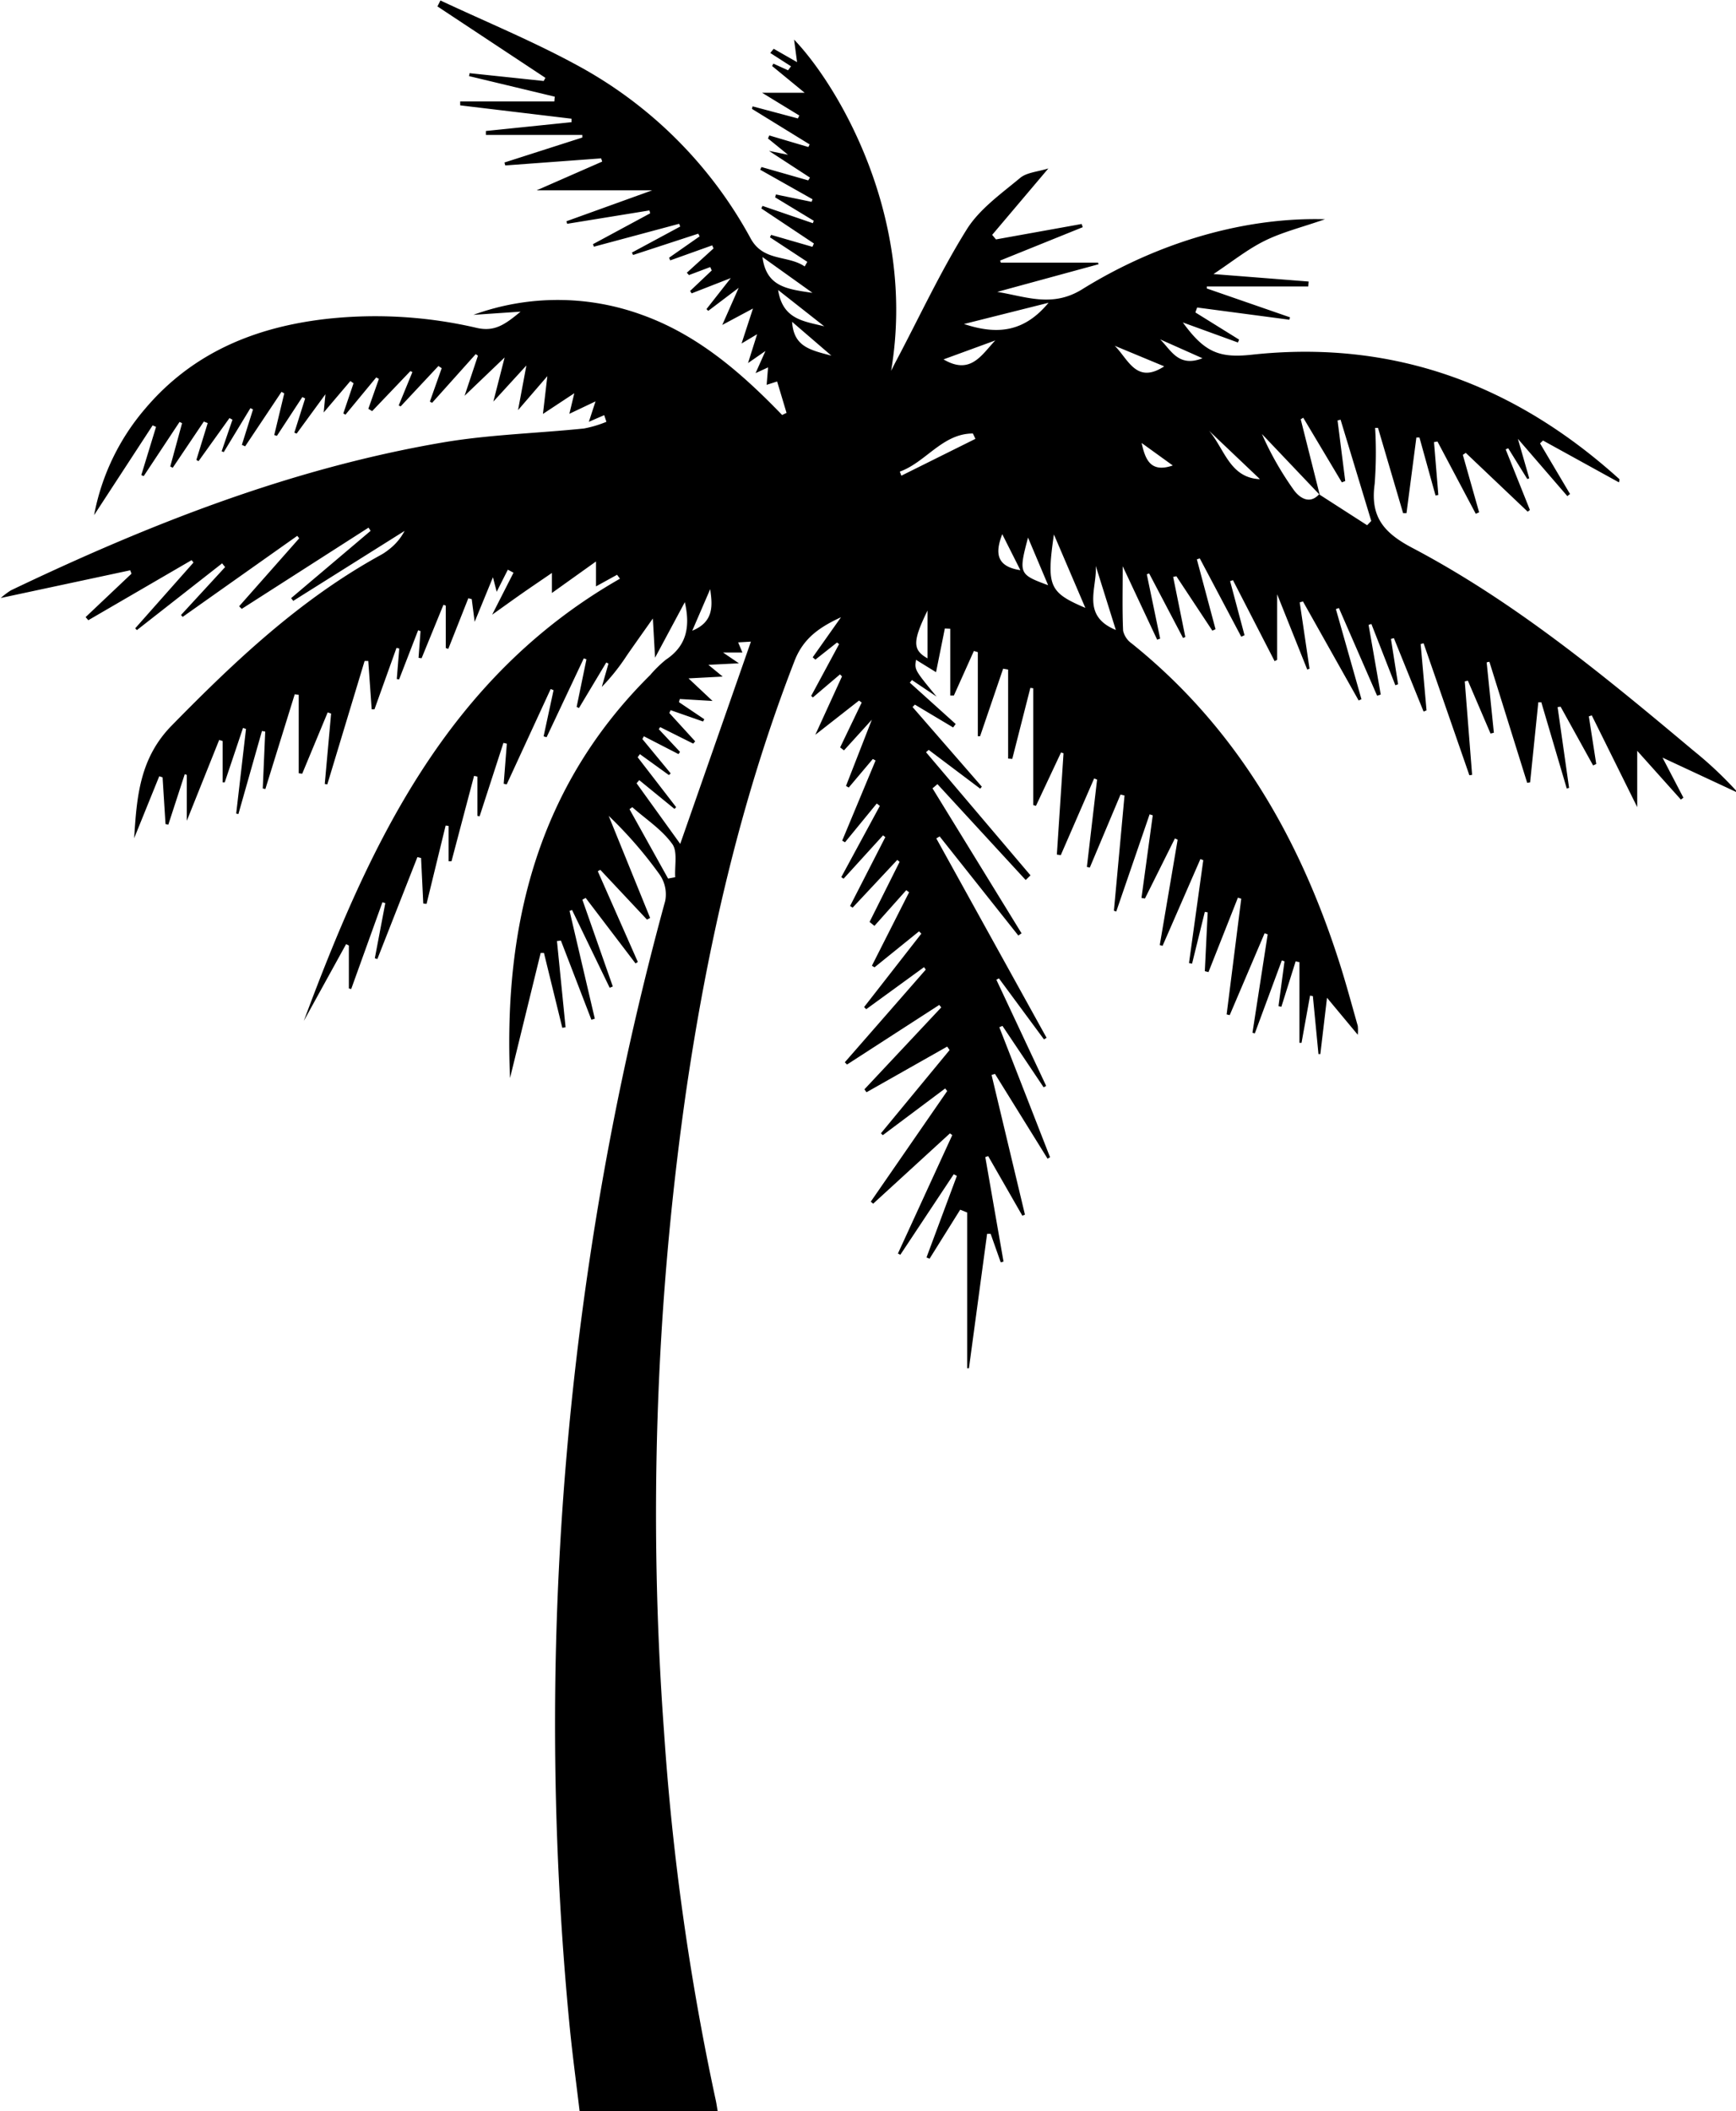
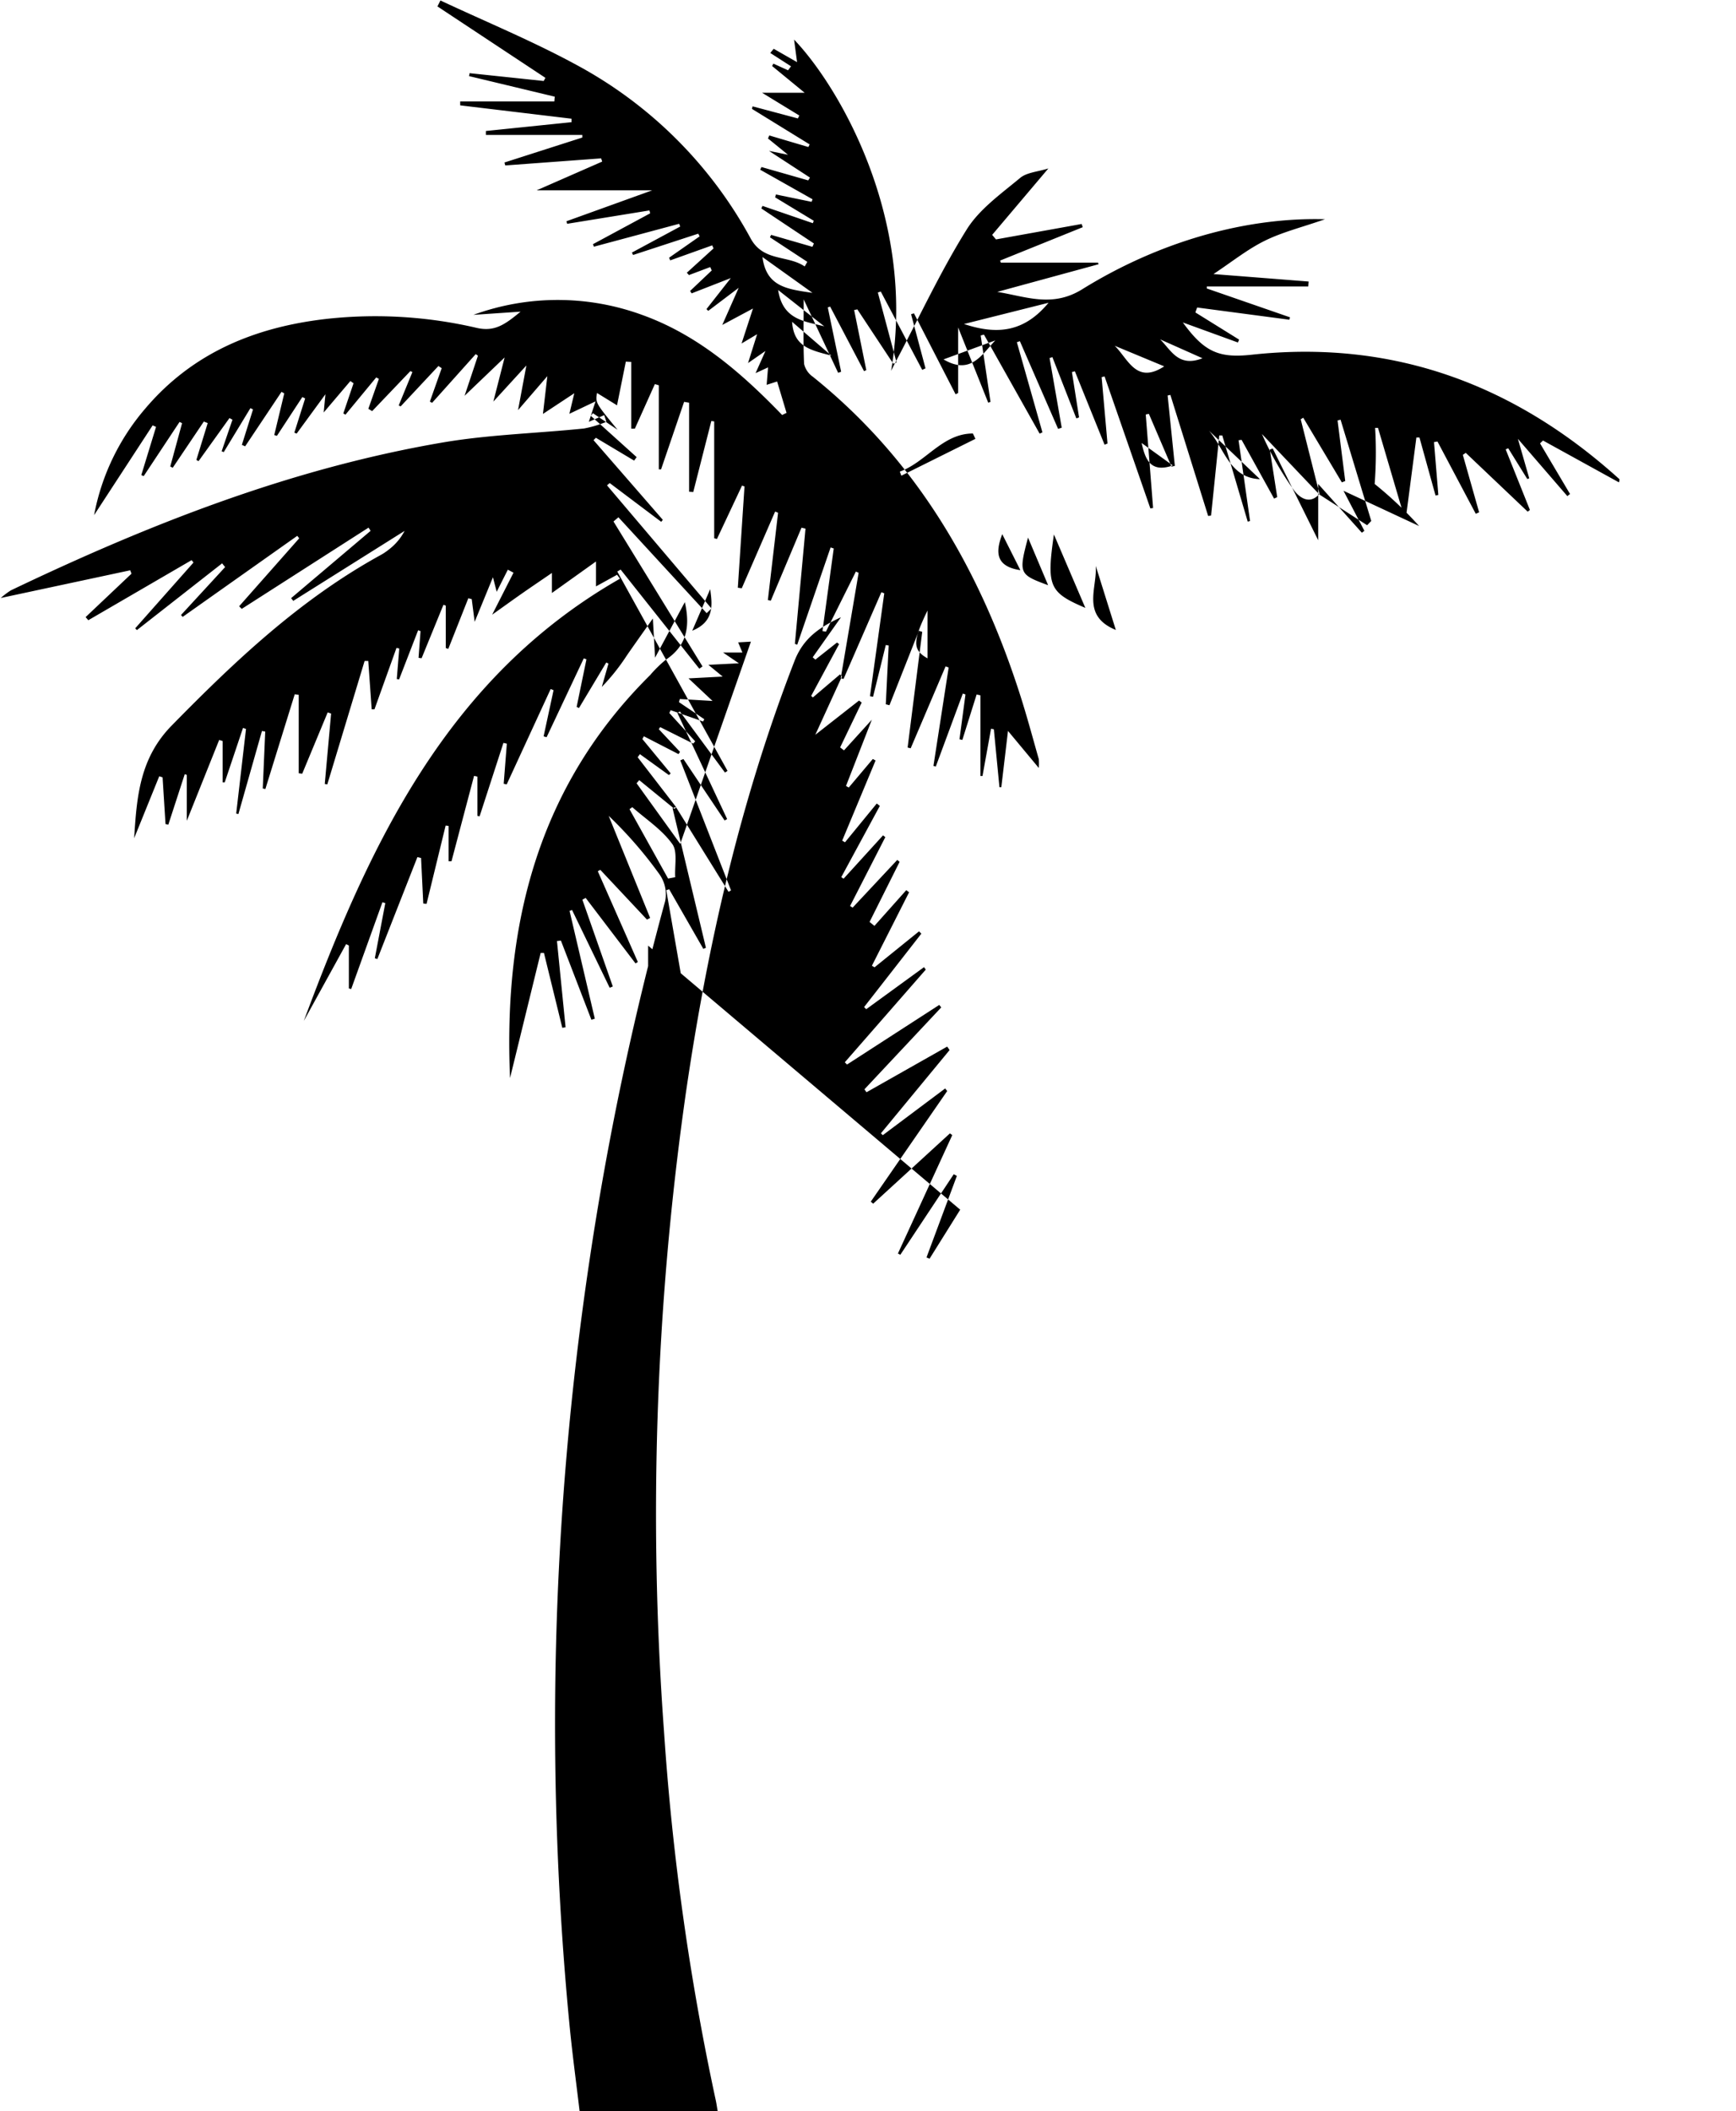
<svg xmlns="http://www.w3.org/2000/svg" id="Layer_1" data-name="Layer 1" viewBox="0 0 260.11 316.2">
  <title>nature (19)</title>
-   <path d="M-8341.26-3824.52l-4.59,7.34-0.46-.19,4.55-12.21-0.47-.25-8,12.06-0.36-.19,8.14-17.73-0.35-.26-11.5,10.53-0.36-.3,11.45-16.57-0.3-.39-9.35,7-0.28-.28,10.29-12.47-0.36-.52-12.09,6.84-0.31-.44,11.51-12.27-0.3-.37-13.82,8.93-0.33-.34,12.13-13.88-0.26-.37-8.66,6.3-0.32-.32,8.58-11-0.35-.34-6.67,5.39-0.39-.24,5.57-11-0.42-.32-4.77,5.35-0.73-.59,4.5-9-0.35-.29-6.69,7.15-0.38-.25,5.28-10.31-0.34-.27-5.91,6.49-0.35-.23,5.78-10.67-0.46-.36-4.76,5.81-0.42-.25,5-12-0.41-.23-3.61,4.28-0.41-.24,3.87-9.92-4.17,4.59-0.58-.44,3.23-6.72-0.4-.3-6.55,5.13,4-8.75-0.3-.3-4.06,3.45-0.26-.22,4.19-7.77-0.32-.23-3.24,2.56-0.4-.35,4.24-6c-3.12,1.45-5.66,3.09-7,6.64-8.14,21-13.08,42.79-16.3,65a446,446,0,0,0-3.22,95.25,383.54,383.54,0,0,0,7.78,55.36c0.09,0.43.15,0.88,0.26,1.5h-20.69c-0.51-4.34-1.1-8.65-1.52-13a470,470,0,0,1,3-114.37,460.7,460.7,0,0,1,11.35-53.89,5.21,5.21,0,0,0-.78-3.87,62.81,62.81,0,0,0-7.69-8.87l6.21,15.29-0.47.25-7-7.46-0.37.22,6,13.59-0.35.21-7.47-9.81-0.49.27,4.56,13-0.47.19-5.64-11.65-0.37.14,3.78,16.14-0.51.16-4.57-11.86-0.59.07,1.29,12.91-0.49.09-2.75-11.22-0.49,0-4.59,18.74c-1-22.9,4.16-43.68,21-60.36a18,18,0,0,1,2.35-2.3c3-2,3.72-4.75,2.84-8.62l-4.46,8.32-0.33-5.87c-1.54,2.18-2.72,3.84-3.88,5.51a31.47,31.47,0,0,1-3.77,4.74l1-3.5-0.33-.16-4.09,6.82-0.35-.17,1.47-7.13-0.4-.14-5.57,11.81-0.45-.13,1.49-6.91-0.43-.18-6.59,14.29-0.45-.1,0.47-6-0.51-.12-3.57,11-0.33-.07v-5.88l-0.5-.11-3.38,12.79-0.43,0V-3882l-0.45-.05-2.86,11.73-0.49-.06-0.33-6.82-0.55-.13-6,15.27-0.38-.12,1.57-8.26-0.43-.13-4.68,13-0.35-.09v-6.43l-0.41-.21-6.34,11.51c9.81-26.33,21.41-51.41,47.37-66.24l-0.43-.59-3.16,1.74v-3.73l-6.61,4.72v-3c-1.72,1.18-3.18,2.16-4.62,3.17s-2.9,2.07-4.33,3.08l3.2-6.29-0.85-.45-1.67,3.31-0.56-2.18-2.74,6.68-0.44-3.4-0.51-.13-3,7.58-0.38-.12V-3915l-0.35-.12-3.27,8-0.46-.06,0.3-4-0.36-.13-2.85,7.36-0.35-.05,0.37-4.57-0.41-.1-3.3,9.2-0.42,0-0.51-7.24-0.55,0-5.59,18.49-0.38-.07,0.95-10.54-0.51-.18-3.82,9.19-0.52-.07v-11.75l-0.6-.08-4.4,14.19-0.39-.08,0.37-8.52-0.49-.09-3.53,12.44-0.33-.07,1.47-12.68-0.45-.15-2.74,8.16-0.31,0v-6.2l-0.52-.16-4.85,12.11v-6.87l-0.31-.11-2.46,7.56-0.42-.09-0.44-7-0.5-.16-3.76,9.28c0.39-6.16.81-12,5.67-16.92,9.46-9.65,19.19-18.83,31.11-25.41a8.52,8.52,0,0,0,1.37-.9,8.39,8.39,0,0,0,2.37-2.8l-16.68,10.48-0.32-.41,11.91-10.08-0.31-.48-19,12.17-0.39-.39,9-10.18-0.29-.37-17.17,12.14-0.25-.28,6.61-7.18-0.45-.56-12.77,10-0.25-.27,8.73-9.85-0.28-.36-15.48,9-0.4-.47,6.87-6.5-0.19-.51-19.4,4.15a12.31,12.31,0,0,1,1.51-1.14c20.68-9.89,41.92-18.25,64.63-22.14,7-1.2,14.17-1.38,21.26-2.11a17.19,17.19,0,0,0,3.35-1l-0.33-1-2.3,1,1-3.06-3.92,1.86,0.74-3.08-4.7,3.1,0.66-5.66-4.39,5.09,1.25-6.69-4.95,5.41,1.69-6.61-6,5.74,2-6-0.33-.24-6.54,7.3-0.33-.19,1.77-5-0.49-.33-5.66,6.05-0.29-.14,2.05-5-0.3-.15-5.73,6-0.57-.35,1.58-4.48-0.4-.22-4.61,5.58-0.32-.19,1.53-4.51-0.47-.34-4,4.71,0.26-2.73-4.31,5.89-0.35-.13,1.62-5.13-0.42-.21-3.81,5.81-0.4-.12,1.5-6.24-0.41-.23-5.45,8.16-0.49-.22,1.67-5.31-0.39-.19-4,6.59-0.31-.13,1.62-4.73-0.45-.24-4.63,6.45-0.33-.18,1.7-5.52-0.58-.23-4.66,6.92-0.37-.19,1.77-6.49-0.38-.18-5.37,8.11-0.36-.15,2.21-7.22-0.51-.23-8.77,13.44a34.13,34.13,0,0,1,7.63-15.91c7.14-8.45,16.59-12.29,27.33-13.49a66.89,66.89,0,0,1,22.36,1.36c2.71,0.62,4.25-.51,6.58-2.43l-7.07.48a36.87,36.87,0,0,1,25.26,0c8.37,3,14.91,8.69,21,15l0.66-.32-1.41-4.7-1.57.5,0.21-2.61-1.87.86,1.48-3.32-2.61,1.81,1.36-4.32-2.33,1.39,1.71-5.24-4.6,2.46,2.46-5.56-4.56,3.45-0.27-.26,3.65-4.65-5.87,2.29-0.23-.36,3.24-3.07-0.22-.51-3.19,1.2-0.32-.35,4-3.64-0.2-.46-6.29,2.25-0.17-.4,4.58-3.2-0.21-.4-9.76,3.19-0.18-.36,7.24-3.9-0.16-.41-12.78,3.43-0.13-.38,8.57-4.62-0.12-.43-12.32,2-0.11-.38,12.84-4.63h-17.31l9.83-4.31-0.16-.48-14.37,1.06-0.12-.44,11.67-3.74,0-.39h-14.45l0-.59,12.83-1.32,0-.52-16.68-2v-0.58h14.11l0.06-.72-12.84-3.08,0.08-.44,11.1,1.17,0.26-.47-16.18-10.7,0.45-.89c6.81,3.2,13.8,6.07,20.4,9.66a64.37,64.37,0,0,1,26.09,26c1.92,3.49,5.56,2.45,8.09,4.18l0.39-.69-5.6-3.68,0.18-.36,6.19,1.79,0.22-.5-7.88-5.25,0.18-.38,7.54,2.59,0.14-.36-5.79-3.51,0.12-.43,5.34,1.1,0.15-.38-7.85-4.43,0.2-.4,7,2,0.26-.42-6.14-4,2.85,0.58-3-2.44,0.2-.45,5.85,1.73,0.19-.39-8.64-5.32,0.09-.38,6.79,1.81,0.21-.44-5.58-3.41h6.38l-4.87-4,0.19-.36,2.2,1,0.44-.6-3.11-2,0.52-.62,3.5,2-0.45-3.38c6.56,6.82,18.42,26.68,14.54,49.61,0.28-.55.55-1.1,0.84-1.64,3.45-6.53,6.58-13.27,10.48-19.52,1.91-3.06,5.14-5.34,8-7.72,1-.84,2.66-0.93,4.24-1.43l-8.42,9.95,0.57,0.68,12.84-2.31,0.16,0.48-12.38,5,0.11,0.31h14.56l0.08,0.24-15.18,4.14c4.27,0.69,8.23,2.39,12.71-.38,11.76-7.29,24.78-10.83,36.4-10.5-3.51,1.22-6.4,1.93-9,3.21s-4.78,3.05-7.71,5l14.26,1.12-0.06.74h-15.2l0,0.3,12.47,4.32-0.1.36-13.82-1.83-0.26.74,6.55,4.07-0.18.43-8.25-3c3.25,4.48,5.45,5.36,10.33,4.83,21.23-2.3,39.42,4.48,55.09,18.65a1.78,1.78,0,0,1-.08.47l-11.38-6.27-0.44.43,4.49,7.58-0.4.32-7.41-8.58,1.7,5.91-0.29.11-2.86-4.61-0.38.17,3.63,9.07-0.33.26-9.28-8.81-0.44.3,2.44,8.6-0.5.23-5.74-10.83-0.52.09,0.65,7.91-0.42.09-2.41-8.69-0.46,0-1.48,11.33h-0.51l-3.76-12.77h-0.43a62,62,0,0,1-.07,8.4c-0.67,4.83,1.27,7.27,5.6,9.55,15.46,8.14,28.87,19.25,42.2,30.42a57.29,57.29,0,0,1,6.66,6.3l-11.33-5.28,3.13,6-0.38.28-6.54-7.3v8.43l-6.81-13.74-0.44.15,1.11,7.13-0.47.22-4.87-8.8-0.45.06,1.72,12.1-0.35.09-3.81-12.91-0.45,0-1.23,12-0.44.06-5.66-18.13-0.41.09,1.08,10.54-0.5.12-3.39-7.91-0.47.1,1.1,14-0.41.06-6.86-19.77-0.44.11,0.88,9.94-0.44.18-4.45-11-0.44.12,1.07,6.79-0.41.15-3.59-9.18-0.42.14,1.82,10.43-0.54.18-5.73-13.14-0.45.16,3.83,13.5-0.42.19-8.34-14.83-0.49.13,1.47,9.94-0.34.13-4.51-11.28v9.82l-0.38.2-6.24-12.13-0.43.14,2.16,8.1-0.49.23-6.21-11.73-0.44.14,2.8,10.47-0.48.21-5.39-8.15-0.48.1,1.82,9-0.34.15-5.08-9.67-0.35.13,2,9.63-0.45.16-5.16-11c0,3.61-.08,6.65.06,9.67a3.23,3.23,0,0,0,1.3,1.91c15.6,12.53,25.11,29,31.11,47.8,1,3.13,1.85,6.31,2.75,9.47a7.18,7.18,0,0,1,0,1.33l-4.61-5.54-1,8.43h-0.28l-0.84-8.68-0.42-.08-1.28,7.08-0.31,0v-12.08l-0.57-.13-2.14,6.81-0.43-.1,0.9-6.71-0.4-.14-4.05,10.94-0.35-.1,2.28-14.74-0.46-.17-5.23,12.27-0.46-.11,2.19-17.33-0.5-.16-4.41,11.15-0.55-.14,0.43-8.8-0.43-.08-1.91,7.76-0.46-.09,2.14-15.41-0.43-.17-5.67,13-0.42-.12,2.68-15.78-0.41-.19-4.49,9-0.52-.09,1.69-12.37-0.47-.15-5,14.56-0.35-.12,1.59-17.26-0.6-.14-4.6,10.93-0.44-.09,1.53-13.08-0.44-.18-5,11.49-0.59-.08,1-15.17-0.37-.13-3.76,8-0.41-.11v-17.5l-0.43-.06-2.71,10.64-0.62-.05v-13.33l-0.75-.13-3.45,10.11-0.34,0v-12.59l-0.59-.18-3,6.68-0.54,0v-10l-0.81-.05-1.32,6.55-3-1.85c-0.23,1.49-.23,1.49,3.08,5.51l-3.69-2.48-0.32.39,6.87,6.19-0.38.52-5.73-3.42-0.35.36,10.38,11.93-0.24.3-7.72-5.81-0.4.35,15.65,18.44-0.72.7-13.22-14.36-0.74.63,13.34,21.71-0.48.34-11.79-14.85-0.5.3,16.52,29.86-0.39.24-6.75-9.14-0.38.21,7.46,15.9-0.38.21-6.17-9.2-0.47.2,7.6,19.47-0.37.22-7.88-12.7-0.51.16,5,20.92-0.39.16-5.12-8.93-0.43.15,2.73,15.65-0.42.11-1.51-4.27-0.53,0-2.72,20.13h-0.27v-23.32Zm53.77-107.15,7.2,4.63,0.62-.64-4.6-15.17-0.45.12,1.15,9.07-0.51.2-5.78-9.68-0.38.23,2.85,11.32-8.66-9.11a46.57,46.57,0,0,0,4.78,8.39C-8290.57-3931.33-8289-3930-8287.49-3931.67Zm-96.33,46.86-0.25.26-5.28-4.31-0.4.47,6.54,9.08,10.59-30.29-1.91.11,0.64,1.52h-2.9l2.37,1.61-4.57.23,2.14,1.76-5.12.27,3.6,3.38-4.9-.29-0.13.47,3.8,2.56-0.19.34-4.86-1.7-0.19.43,3.87,4.24-0.3.34-4.94-2.47-0.21.31,3.18,3.4-0.23.33-5.19-2.67-0.22.42,4.24,5.14-0.27.25-4.34-3.13-0.34.46Zm-6.57,0-0.42.3,5.78,10.39,1.07-.2c-0.11-1.71.39-3.88-.46-5C-8386-3881.5-8388.35-3883-8390.39-3884.81Zm63.17-40.85c-1.12,7.77-.72,8.68,4.71,11Zm-0.73-34.72-12.74,3.2C-8335.63-3955.5-8331.63-3956-8328-3960.39Zm10,49-3-9.57C-8320.71-3917.63-8323.19-3913.51-8317.94-3911.35Zm-32.37-23.72,0.24,0.64,11.1-5.52-0.38-.8C-8343.92-3940.78-8346.42-3936.46-8350.31-3935.07Zm39.6-15.75-7.39-3.07C-8316.1-3951.95-8314.89-3948.11-8310.72-3950.82Zm-17.38,32.76-3-7.1C-8332.52-3919.81-8332.46-3919.67-8328.1-3918.06Zm-35.34-43.79-7.45-5.33C-8370.31-3962.77-8367.24-3962.41-8363.44-3961.85Zm19.68,10c4.08,2.41,5.72-.72,7.76-2.84Zm47.36,17.89-7.58-7.2C-8301.65-3938.48-8300.89-3934.17-8296.41-3933.94Zm-72.14-28.28c0.68,4.49,4,4.68,6.91,5.44Zm36.27,41.91-2.69-5.34C-8336-3923-8335.95-3920.88-8332.27-3920.31Zm-34.18-37.15c0.25,3.74,2.7,4.22,5.89,5.07Zm52.37,18.15c0.54,2.39,1.28,4.54,4.67,3.37Zm-32.08,25.1c-2.26,4.64-2.24,5.89,0,7.16v-7.16Zm34.85-40.62c1.61,1.55,2.72,4.26,6.35,2.83Zm-67.4,37.39-2.7,6.25C-8378.17-3912.56-8378.36-3915-8378.72-3917.43Z" transform="translate(8485.13 4005.71)" />
+   <path d="M-8341.26-3824.52l-4.59,7.34-0.46-.19,4.55-12.21-0.47-.25-8,12.06-0.36-.19,8.14-17.73-0.35-.26-11.5,10.53-0.36-.3,11.45-16.57-0.3-.39-9.35,7-0.28-.28,10.29-12.47-0.36-.52-12.09,6.84-0.31-.44,11.51-12.27-0.3-.37-13.82,8.93-0.33-.34,12.13-13.88-0.26-.37-8.66,6.3-0.32-.32,8.58-11-0.35-.34-6.67,5.39-0.39-.24,5.57-11-0.42-.32-4.77,5.35-0.73-.59,4.5-9-0.35-.29-6.69,7.15-0.38-.25,5.28-10.31-0.34-.27-5.91,6.49-0.35-.23,5.78-10.67-0.46-.36-4.76,5.81-0.42-.25,5-12-0.41-.23-3.61,4.28-0.41-.24,3.87-9.92-4.17,4.59-0.58-.44,3.23-6.72-0.4-.3-6.55,5.13,4-8.75-0.3-.3-4.06,3.45-0.26-.22,4.19-7.77-0.32-.23-3.24,2.56-0.4-.35,4.24-6c-3.12,1.45-5.66,3.09-7,6.64-8.14,21-13.08,42.79-16.3,65a446,446,0,0,0-3.22,95.25,383.54,383.54,0,0,0,7.78,55.36c0.09,0.43.15,0.88,0.26,1.5h-20.69c-0.51-4.34-1.1-8.65-1.52-13a470,470,0,0,1,3-114.37,460.7,460.7,0,0,1,11.35-53.89,5.21,5.21,0,0,0-.78-3.87,62.81,62.81,0,0,0-7.69-8.87l6.21,15.29-0.47.25-7-7.46-0.37.22,6,13.59-0.35.21-7.47-9.81-0.49.27,4.56,13-0.47.19-5.64-11.65-0.37.14,3.78,16.14-0.51.16-4.57-11.86-0.59.07,1.29,12.91-0.49.09-2.75-11.22-0.49,0-4.59,18.74c-1-22.9,4.16-43.68,21-60.36a18,18,0,0,1,2.35-2.3c3-2,3.72-4.75,2.84-8.62l-4.46,8.32-0.33-5.87c-1.54,2.18-2.72,3.84-3.88,5.51a31.47,31.47,0,0,1-3.77,4.74l1-3.5-0.33-.16-4.09,6.82-0.35-.17,1.47-7.13-0.4-.14-5.57,11.81-0.45-.13,1.49-6.91-0.43-.18-6.59,14.29-0.45-.1,0.47-6-0.51-.12-3.57,11-0.33-.07v-5.88l-0.5-.11-3.38,12.79-0.43,0V-3882l-0.45-.05-2.86,11.73-0.49-.06-0.33-6.82-0.55-.13-6,15.27-0.38-.12,1.57-8.26-0.43-.13-4.68,13-0.35-.09v-6.43l-0.41-.21-6.34,11.51c9.81-26.33,21.41-51.41,47.37-66.24l-0.43-.59-3.16,1.74v-3.73l-6.61,4.72v-3c-1.72,1.18-3.18,2.16-4.62,3.17s-2.9,2.07-4.33,3.08l3.2-6.29-0.85-.45-1.67,3.31-0.56-2.18-2.74,6.68-0.44-3.4-0.51-.13-3,7.58-0.38-.12V-3915l-0.35-.12-3.27,8-0.46-.06,0.3-4-0.36-.13-2.85,7.36-0.35-.05,0.37-4.57-0.41-.1-3.3,9.2-0.42,0-0.51-7.24-0.55,0-5.59,18.49-0.38-.07,0.95-10.54-0.51-.18-3.82,9.19-0.52-.07v-11.75l-0.6-.08-4.4,14.19-0.39-.08,0.37-8.52-0.49-.09-3.53,12.44-0.33-.07,1.47-12.68-0.45-.15-2.74,8.16-0.31,0v-6.2l-0.52-.16-4.85,12.11v-6.87l-0.31-.11-2.46,7.56-0.42-.09-0.44-7-0.5-.16-3.76,9.28c0.39-6.16.81-12,5.67-16.92,9.46-9.65,19.19-18.83,31.11-25.41a8.52,8.52,0,0,0,1.37-.9,8.39,8.39,0,0,0,2.37-2.8l-16.68,10.48-0.32-.41,11.91-10.08-0.31-.48-19,12.17-0.39-.39,9-10.18-0.29-.37-17.17,12.14-0.25-.28,6.61-7.18-0.45-.56-12.77,10-0.25-.27,8.73-9.85-0.28-.36-15.48,9-0.4-.47,6.87-6.5-0.19-.51-19.4,4.15a12.31,12.31,0,0,1,1.51-1.14c20.68-9.89,41.92-18.25,64.63-22.14,7-1.2,14.17-1.38,21.26-2.11a17.19,17.19,0,0,0,3.35-1l-0.33-1-2.3,1,1-3.06-3.92,1.86,0.74-3.08-4.7,3.1,0.66-5.66-4.39,5.09,1.25-6.69-4.95,5.41,1.69-6.61-6,5.74,2-6-0.33-.24-6.54,7.3-0.33-.19,1.77-5-0.49-.33-5.66,6.05-0.29-.14,2.05-5-0.3-.15-5.73,6-0.57-.35,1.58-4.48-0.4-.22-4.61,5.58-0.32-.19,1.53-4.51-0.47-.34-4,4.71,0.26-2.73-4.31,5.89-0.35-.13,1.62-5.13-0.42-.21-3.81,5.81-0.4-.12,1.5-6.24-0.41-.23-5.45,8.16-0.49-.22,1.67-5.31-0.39-.19-4,6.59-0.31-.13,1.62-4.73-0.45-.24-4.63,6.45-0.33-.18,1.7-5.52-0.58-.23-4.66,6.92-0.37-.19,1.77-6.49-0.38-.18-5.37,8.11-0.36-.15,2.21-7.22-0.51-.23-8.77,13.44a34.13,34.13,0,0,1,7.63-15.91c7.14-8.45,16.59-12.29,27.33-13.49a66.89,66.89,0,0,1,22.36,1.36c2.71,0.62,4.25-.51,6.58-2.43l-7.07.48a36.87,36.87,0,0,1,25.26,0c8.37,3,14.91,8.69,21,15l0.66-.32-1.41-4.7-1.57.5,0.21-2.61-1.87.86,1.48-3.32-2.61,1.81,1.36-4.32-2.33,1.39,1.71-5.24-4.6,2.46,2.46-5.56-4.56,3.45-0.27-.26,3.65-4.65-5.87,2.29-0.23-.36,3.24-3.07-0.22-.51-3.19,1.2-0.32-.35,4-3.64-0.2-.46-6.29,2.25-0.17-.4,4.58-3.2-0.21-.4-9.76,3.19-0.18-.36,7.24-3.9-0.16-.41-12.78,3.43-0.13-.38,8.57-4.62-0.12-.43-12.32,2-0.11-.38,12.84-4.63h-17.31l9.83-4.31-0.16-.48-14.37,1.06-0.12-.44,11.67-3.74,0-.39h-14.45l0-.59,12.83-1.32,0-.52-16.68-2v-0.58h14.11l0.06-.72-12.84-3.08,0.08-.44,11.1,1.17,0.26-.47-16.18-10.7,0.45-.89c6.81,3.2,13.8,6.07,20.4,9.66a64.37,64.37,0,0,1,26.09,26c1.92,3.49,5.56,2.45,8.09,4.18l0.39-.69-5.6-3.68,0.18-.36,6.19,1.79,0.22-.5-7.88-5.25,0.18-.38,7.54,2.59,0.14-.36-5.79-3.51,0.12-.43,5.34,1.1,0.15-.38-7.85-4.43,0.2-.4,7,2,0.26-.42-6.14-4,2.85,0.58-3-2.44,0.2-.45,5.85,1.73,0.19-.39-8.64-5.32,0.09-.38,6.79,1.81,0.21-.44-5.58-3.41h6.38l-4.87-4,0.19-.36,2.2,1,0.44-.6-3.11-2,0.52-.62,3.5,2-0.45-3.38c6.56,6.82,18.42,26.68,14.54,49.61,0.28-.55.55-1.1,0.84-1.64,3.45-6.53,6.58-13.27,10.48-19.52,1.91-3.06,5.14-5.34,8-7.72,1-.84,2.66-0.93,4.24-1.43l-8.42,9.95,0.57,0.68,12.84-2.31,0.16,0.48-12.38,5,0.11,0.31h14.56l0.08,0.24-15.18,4.14c4.27,0.69,8.23,2.39,12.71-.38,11.76-7.29,24.78-10.83,36.4-10.5-3.51,1.22-6.4,1.93-9,3.21s-4.78,3.05-7.71,5l14.26,1.12-0.06.74h-15.2l0,0.3,12.47,4.32-0.1.36-13.82-1.83-0.26.74,6.55,4.07-0.18.43-8.25-3c3.25,4.48,5.45,5.36,10.33,4.83,21.23-2.3,39.42,4.48,55.09,18.65a1.78,1.78,0,0,1-.08.47l-11.38-6.27-0.44.43,4.49,7.58-0.4.32-7.41-8.58,1.7,5.91-0.29.11-2.86-4.61-0.38.17,3.63,9.07-0.33.26-9.28-8.81-0.44.3,2.44,8.6-0.5.23-5.74-10.83-0.52.09,0.65,7.91-0.42.09-2.41-8.69-0.46,0-1.48,11.33h-0.51l-3.76-12.77h-0.43a62,62,0,0,1-.07,8.4a57.29,57.29,0,0,1,6.66,6.3l-11.33-5.28,3.13,6-0.38.28-6.54-7.3v8.43l-6.81-13.74-0.44.15,1.11,7.13-0.47.22-4.87-8.8-0.45.06,1.72,12.1-0.35.09-3.81-12.91-0.45,0-1.23,12-0.44.06-5.66-18.13-0.41.09,1.08,10.54-0.5.12-3.39-7.91-0.47.1,1.1,14-0.41.06-6.86-19.77-0.44.11,0.88,9.94-0.44.18-4.45-11-0.44.12,1.07,6.79-0.41.15-3.59-9.18-0.42.14,1.82,10.43-0.54.18-5.73-13.14-0.45.16,3.83,13.5-0.42.19-8.34-14.83-0.49.13,1.47,9.94-0.34.13-4.51-11.28v9.82l-0.38.2-6.24-12.13-0.43.14,2.16,8.1-0.49.23-6.21-11.73-0.44.14,2.8,10.47-0.48.21-5.39-8.15-0.48.1,1.82,9-0.34.15-5.08-9.67-0.35.13,2,9.63-0.45.16-5.16-11c0,3.61-.08,6.65.06,9.67a3.23,3.23,0,0,0,1.3,1.91c15.6,12.53,25.11,29,31.11,47.8,1,3.13,1.85,6.31,2.75,9.47a7.18,7.18,0,0,1,0,1.33l-4.61-5.54-1,8.43h-0.28l-0.84-8.68-0.42-.08-1.28,7.08-0.31,0v-12.08l-0.57-.13-2.14,6.81-0.43-.1,0.9-6.71-0.4-.14-4.05,10.94-0.35-.1,2.28-14.74-0.46-.17-5.23,12.27-0.46-.11,2.19-17.33-0.5-.16-4.41,11.15-0.55-.14,0.43-8.8-0.43-.08-1.91,7.76-0.46-.09,2.14-15.41-0.43-.17-5.67,13-0.42-.12,2.68-15.78-0.41-.19-4.49,9-0.52-.09,1.69-12.37-0.47-.15-5,14.56-0.35-.12,1.59-17.26-0.6-.14-4.6,10.93-0.44-.09,1.53-13.08-0.44-.18-5,11.49-0.59-.08,1-15.17-0.37-.13-3.76,8-0.41-.11v-17.5l-0.43-.06-2.71,10.64-0.62-.05v-13.33l-0.75-.13-3.45,10.11-0.34,0v-12.59l-0.59-.18-3,6.68-0.54,0v-10l-0.81-.05-1.32,6.55-3-1.85c-0.23,1.49-.23,1.49,3.08,5.51l-3.69-2.48-0.32.39,6.87,6.19-0.38.52-5.73-3.42-0.35.36,10.38,11.93-0.24.3-7.72-5.81-0.4.35,15.65,18.44-0.72.7-13.22-14.36-0.74.63,13.34,21.71-0.48.34-11.79-14.85-0.5.3,16.52,29.86-0.39.24-6.75-9.14-0.38.21,7.46,15.9-0.38.21-6.17-9.2-0.47.2,7.6,19.47-0.37.22-7.88-12.7-0.51.16,5,20.92-0.39.16-5.12-8.93-0.43.15,2.73,15.65-0.42.11-1.51-4.27-0.53,0-2.72,20.13h-0.27v-23.32Zm53.77-107.15,7.2,4.63,0.62-.64-4.6-15.17-0.45.12,1.15,9.07-0.51.2-5.78-9.68-0.38.23,2.85,11.32-8.66-9.11a46.57,46.57,0,0,0,4.78,8.39C-8290.57-3931.33-8289-3930-8287.49-3931.67Zm-96.33,46.86-0.25.26-5.28-4.31-0.4.47,6.54,9.08,10.59-30.29-1.91.11,0.64,1.52h-2.9l2.37,1.61-4.57.23,2.14,1.76-5.12.27,3.6,3.38-4.9-.29-0.13.47,3.8,2.56-0.19.34-4.86-1.7-0.19.43,3.87,4.24-0.3.34-4.94-2.47-0.21.31,3.18,3.4-0.23.33-5.19-2.67-0.22.42,4.24,5.14-0.27.25-4.34-3.13-0.34.46Zm-6.57,0-0.42.3,5.78,10.39,1.07-.2c-0.11-1.71.39-3.88-.46-5C-8386-3881.5-8388.35-3883-8390.39-3884.81Zm63.17-40.85c-1.12,7.77-.72,8.68,4.71,11Zm-0.73-34.72-12.74,3.2C-8335.63-3955.5-8331.63-3956-8328-3960.39Zm10,49-3-9.57C-8320.71-3917.63-8323.19-3913.51-8317.94-3911.35Zm-32.37-23.72,0.24,0.64,11.1-5.52-0.38-.8C-8343.92-3940.78-8346.42-3936.46-8350.31-3935.07Zm39.6-15.75-7.39-3.07C-8316.1-3951.95-8314.89-3948.11-8310.72-3950.82Zm-17.38,32.76-3-7.1C-8332.52-3919.81-8332.46-3919.67-8328.1-3918.06Zm-35.34-43.79-7.45-5.33C-8370.31-3962.77-8367.24-3962.41-8363.44-3961.85Zm19.68,10c4.08,2.41,5.72-.72,7.76-2.84Zm47.36,17.89-7.58-7.2C-8301.65-3938.48-8300.89-3934.17-8296.41-3933.94Zm-72.14-28.28c0.68,4.49,4,4.68,6.91,5.44Zm36.27,41.91-2.69-5.34C-8336-3923-8335.95-3920.88-8332.27-3920.31Zm-34.18-37.15c0.25,3.74,2.7,4.22,5.89,5.07Zm52.37,18.15c0.54,2.39,1.28,4.54,4.67,3.37Zm-32.08,25.1c-2.26,4.64-2.24,5.89,0,7.16v-7.16Zm34.85-40.62c1.61,1.55,2.72,4.26,6.35,2.83Zm-67.4,37.39-2.7,6.25C-8378.17-3912.56-8378.36-3915-8378.72-3917.43Z" transform="translate(8485.13 4005.71)" />
</svg>